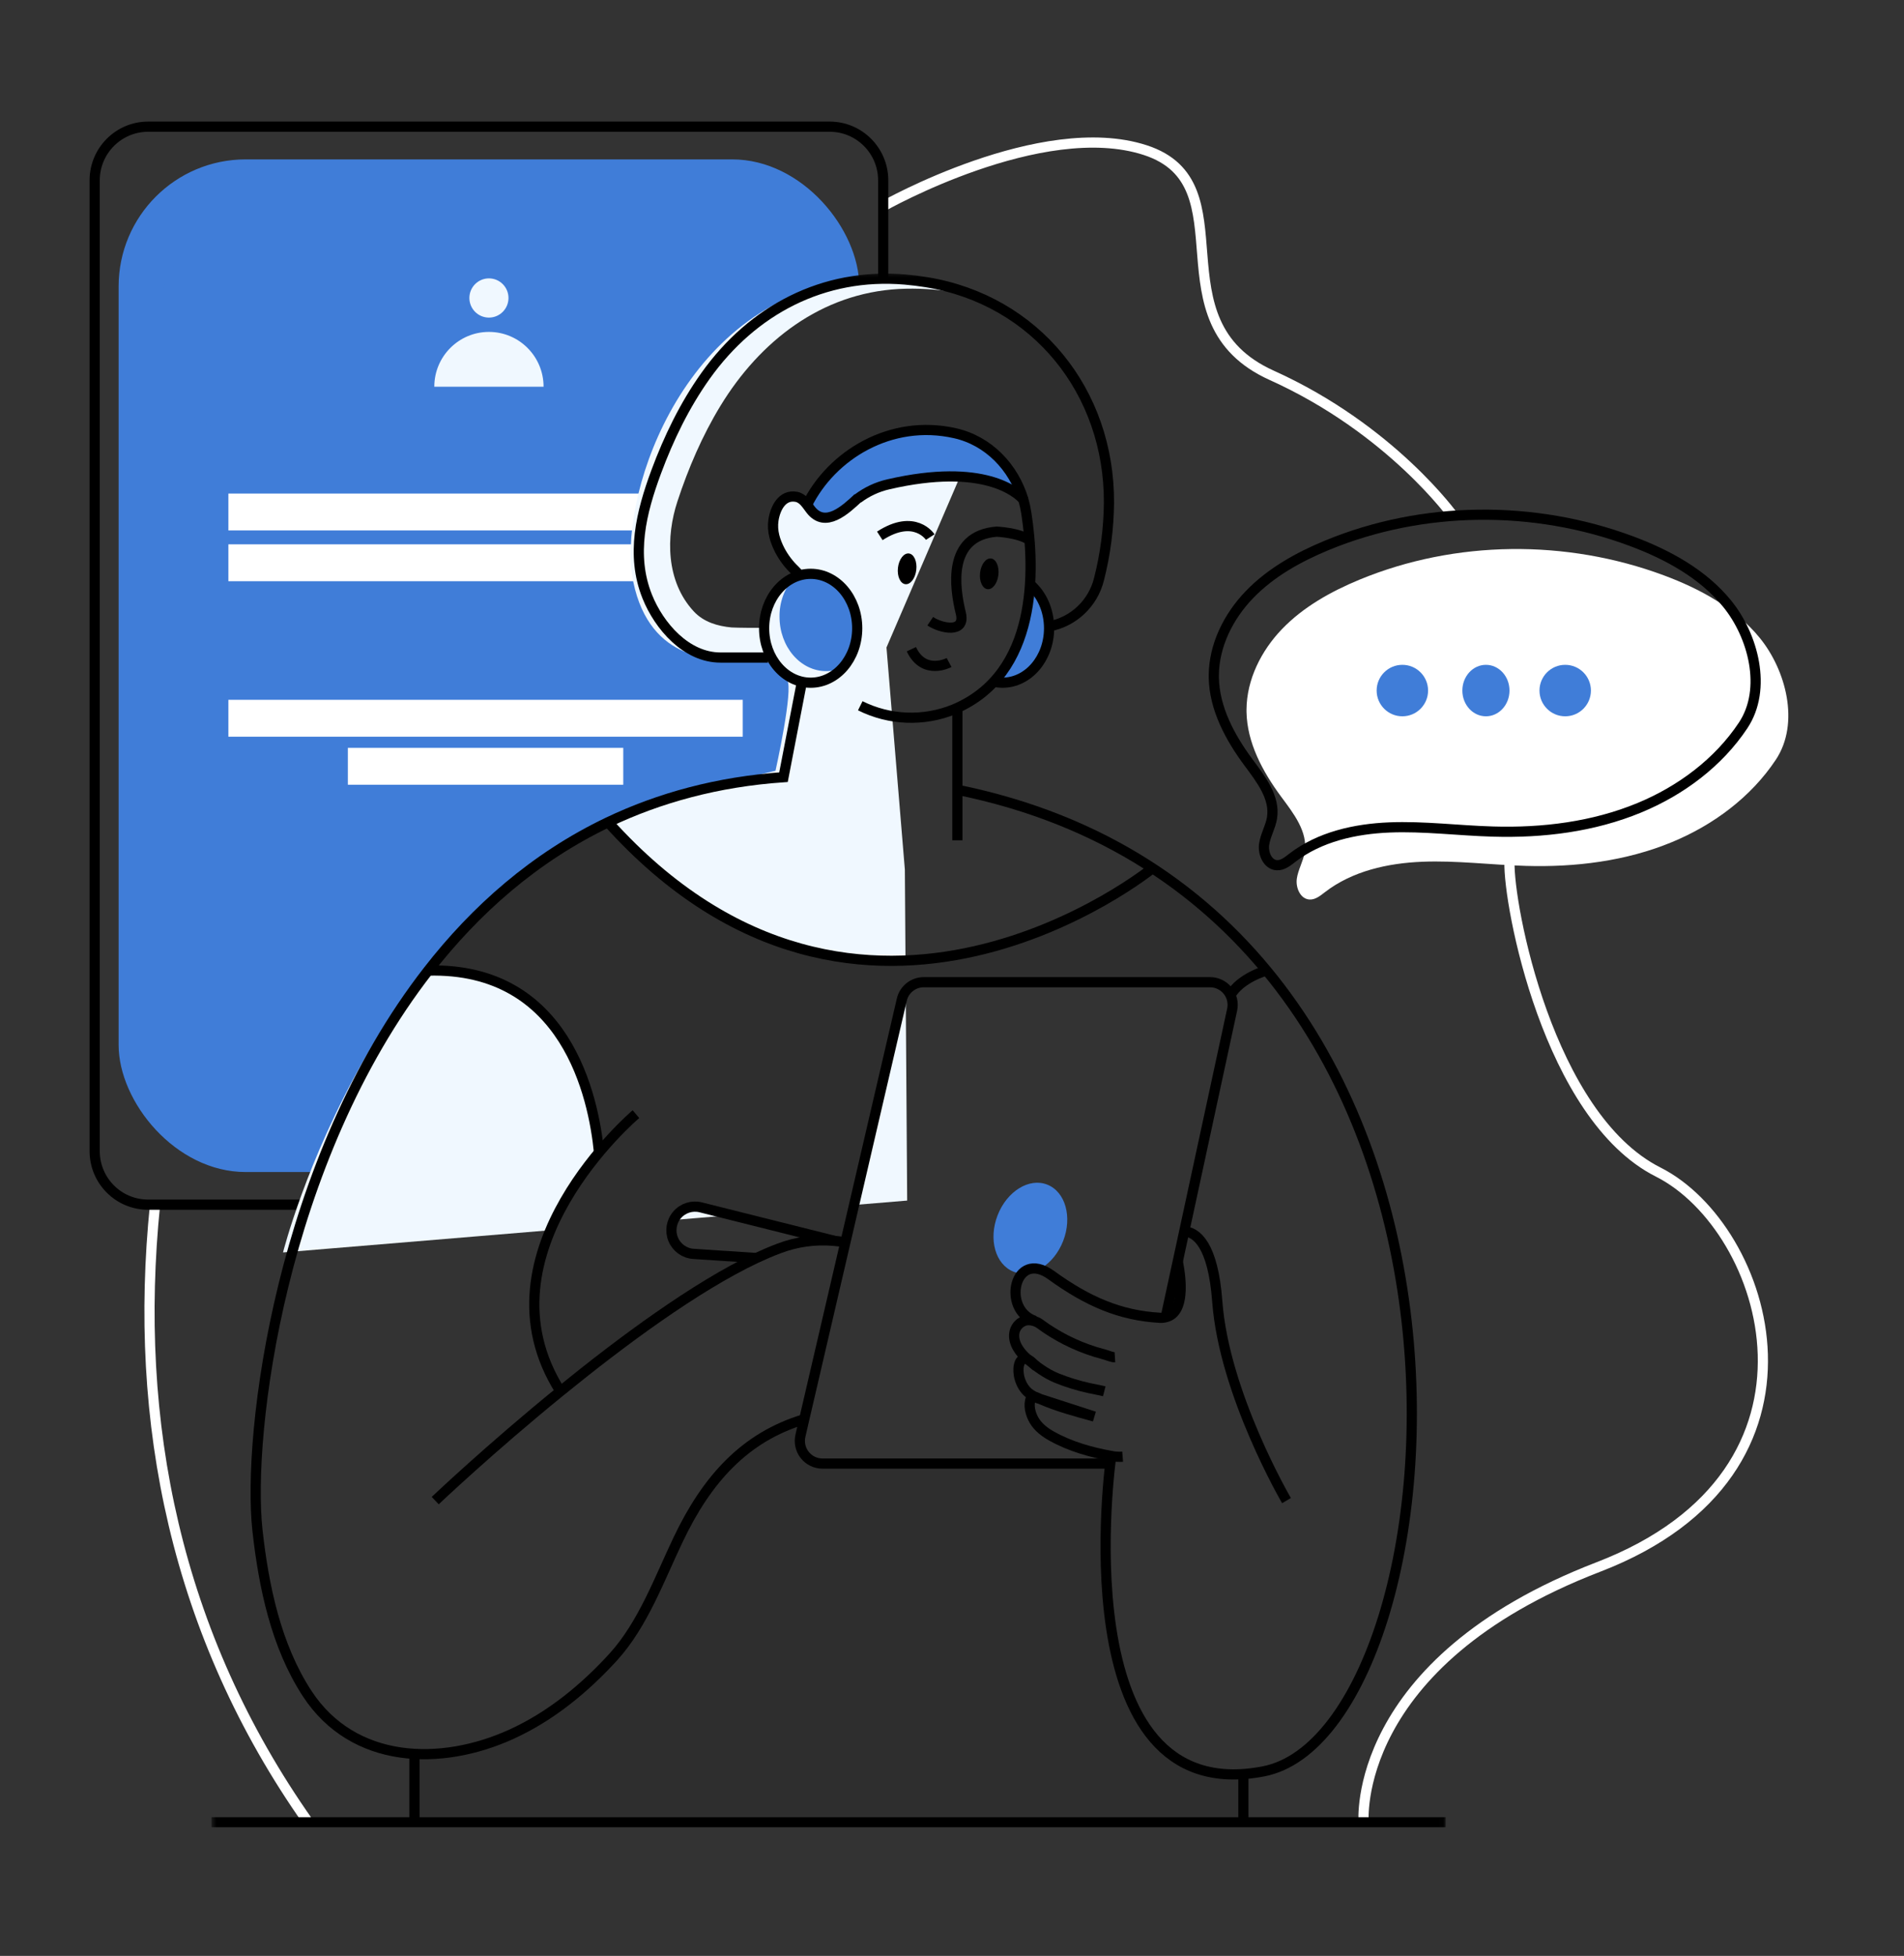
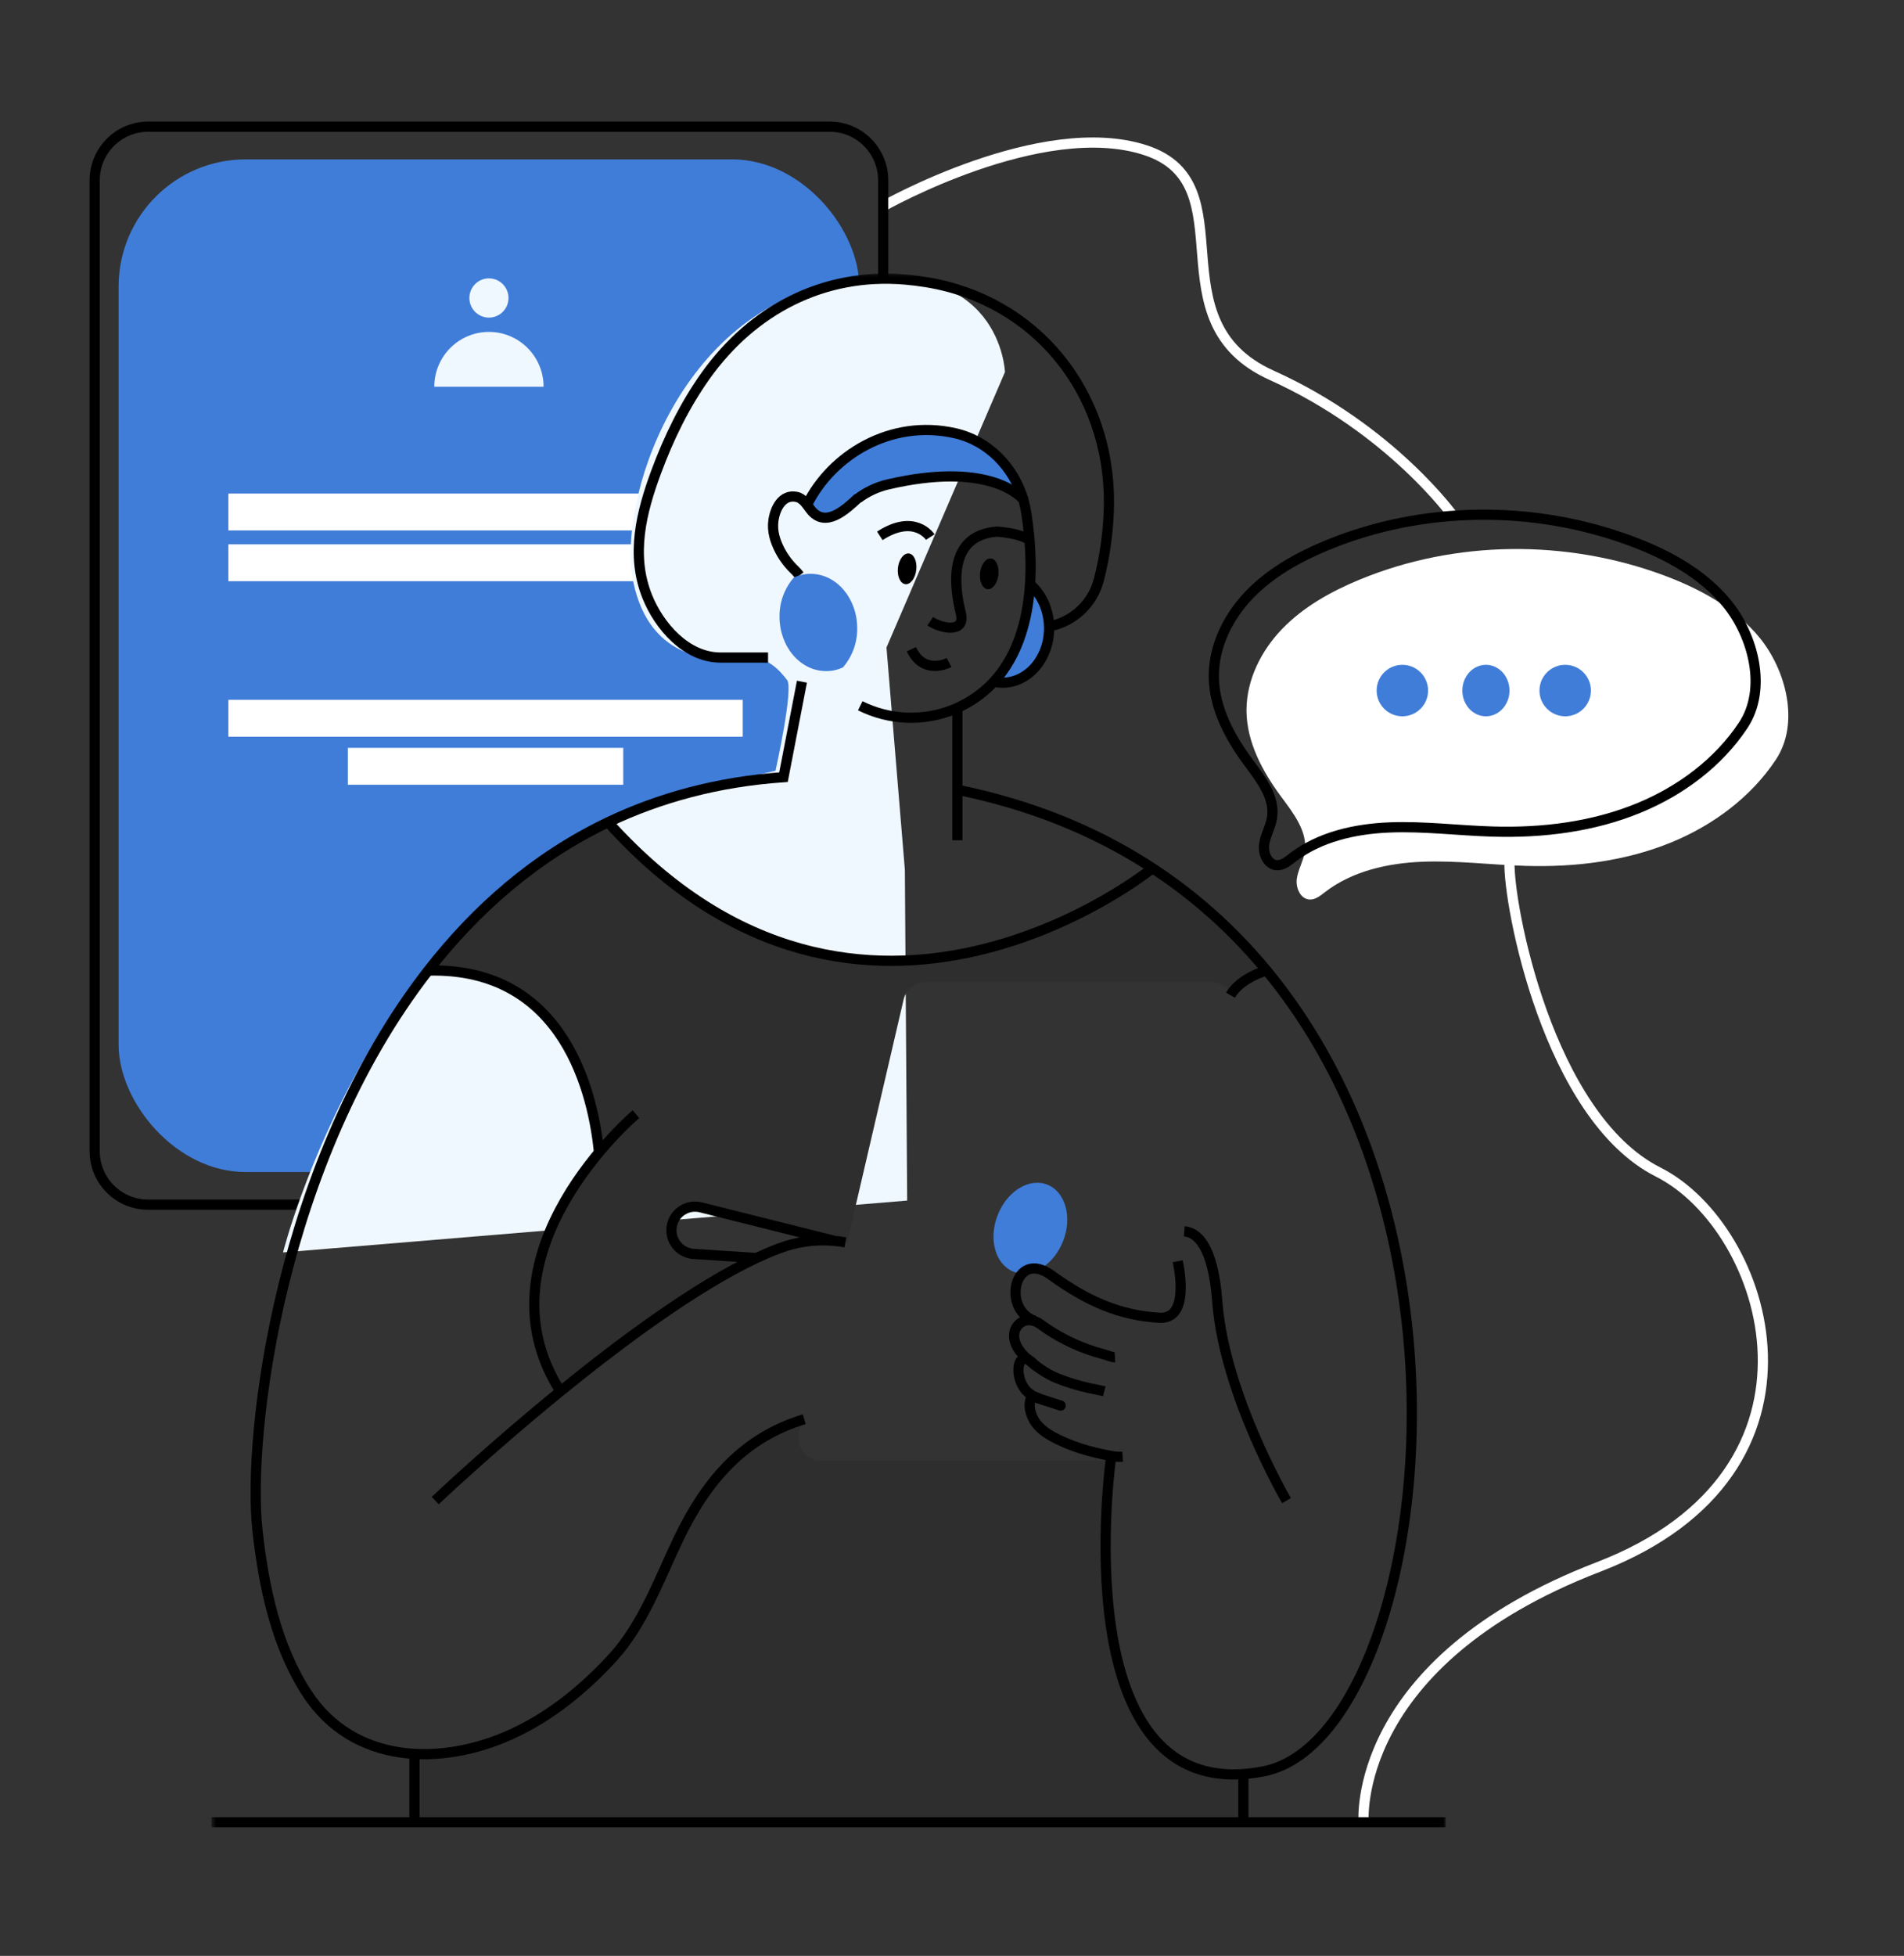
<svg xmlns="http://www.w3.org/2000/svg" width="374" height="384" viewBox="0 0 374 384" fill="none">
  <rect x="0" y="0" width="374" height="384" fill="#333333" stroke="none" />
  <path d="M173.489 40.49C173.489 40.49 204.606 22.86 224.958 29.474C245.31 36.088 226.221 63.062 249.79 73.684C273.359 84.306 285.565 101.474 285.565 101.474" stroke="white" stroke-width="2" />
-   <path d="M60.552 357.761C34.523 320.871 26.104 279.163 30.454 236.507" stroke="white" stroke-width="2" />
  <path d="M296.508 169.263C296.252 177.542 304.069 219.208 325.711 230.11C347.354 241.012 362.784 288.865 313.99 307.639C265.195 326.414 267.853 357.761 267.853 357.761" stroke="white" stroke-width="2" />
  <path d="M173.485 75.924V35.379C173.47 29.581 168.785 24.883 163.001 24.869H29.08C23.296 24.883 18.611 29.581 18.597 35.379V226.023C18.607 231.82 23.298 236.513 29.08 236.511H163.001C164.301 236.519 165.589 236.271 166.792 235.781" stroke="black" stroke-width="2" stroke-linecap="round" stroke-linejoin="round" />
  <rect x="23.3" y="31.293" width="145.482" height="198.814" rx="24.95" fill="#407DD8" />
  <rect x="31.865" y="46.676" width="129.943" height="37.226" rx="12.48" fill="#407DD8" />
  <ellipse cx="96.041" cy="58.504" rx="3.84" ry="3.85" fill="#F0F8FF" />
  <path d="M85.31 75.924C85.31 69.982 90.114 65.165 96.041 65.165C101.967 65.165 106.772 69.982 106.772 75.924H85.31Z" fill="#F0F8FF" />
  <path d="M44.859 100.52H145.897" stroke="white" stroke-width="7.24" />
  <path d="M44.859 110.489H145.897" stroke="white" stroke-width="7.24" />
  <path d="M44.859 141.016H145.897" stroke="white" stroke-width="7.24" />
  <path d="M68.329 150.447H122.427" stroke="white" stroke-width="7.24" />
  <path d="M55.594 245.889C55.594 245.889 73.573 174.26 129.57 156.765L152.331 151.32C152.331 151.32 155.93 135.202 154.605 133.509C153.28 131.815 150.559 128.345 145.574 129.098C140.59 129.851 127.705 130.092 124.405 114.297C121.106 98.503 133.297 60.962 164.98 55.347C196.662 49.732 197.401 73.056 197.401 73.056L174.13 127.122L177.741 170.738L178.195 235.71L55.594 245.889Z" fill="#F0F8FF" />
  <mask id="mask0_1315_20472" style="mask-type:luminance" maskUnits="userSpaceOnUse" x="41" y="53" width="243" height="307">
    <path fill-rule="evenodd" clip-rule="evenodd" d="M41.534 53.367H283.97V359.131H41.534L41.534 53.367Z" fill="white" />
  </mask>
  <g mask="url(#mask0_1315_20472)">
    <path d="M249.101 190.555C248.725 190.664 243.936 192.06 242.052 195.387C241.319 193.832 239.758 192.841 238.043 192.843H181.798C179.737 192.839 177.948 194.265 177.486 196.279L166.409 243.895C165.659 243.748 164.908 243.657 164.127 243.582L137.989 237.042C135.665 236.457 133.279 237.74 132.479 240.003C132.305 240.494 132.218 241.011 132.223 241.531C132.223 243.983 134.115 246.018 136.555 246.19L148.915 246.988C137.009 252.606 122.525 263.309 110.435 273.142C98.672 254.676 109.711 236.214 118.013 226.271C116.943 215.313 111.523 189.87 84.48 190.562C93.796 178.584 105.413 168.318 119.807 161.447C169.112 216.239 225.518 171.442 226.715 170.478C235.151 175.995 242.699 182.767 249.101 190.562" fill="#2E2E2E" />
    <path d="M243.977 347.736V357.204H81.151V343.792C87.494 344.169 94.168 342.663 100.237 339.92C107.92 336.413 114.556 330.964 120.231 324.747C126.068 318.312 129.273 309.389 132.993 301.63C138.578 289.945 145.976 281.621 157.716 278.094L156.966 281.331C156.661 282.651 156.972 284.038 157.811 285.099C158.651 286.161 159.927 286.781 161.278 286.784H217.805C216.679 296.568 211.931 350.005 243.977 347.748" fill="#2E2E2E" />
-     <path d="M217.831 98.722C217.785 103.784 217.128 108.822 215.872 113.725C214.701 118.474 210.866 122.094 206.068 122.979C205.974 119.562 204.525 116.563 202.314 114.7C202.516 111.807 202.487 108.903 202.228 106.015C202.082 104.107 201.853 102.327 201.613 100.727C201.469 99.817 201.263 98.918 200.993 98.037C200.239 97.224 199.35 96.548 198.366 96.038C194.886 94.074 187.725 91.985 174.457 95.056C172.29 95.553 170.252 96.501 168.474 97.837C168.434 97.862 168.399 97.892 168.369 97.927C167.171 99.034 165.648 100.434 164.071 101.16C162.438 101.913 160.734 101.943 159.304 100.163C159.267 100.125 159.248 100.091 159.214 100.054C158.463 99.072 157.747 97.796 156.422 97.544C153.629 97.017 152.27 99.802 151.918 102.142C151.61 104.306 152.244 106.214 153.171 108.032C153.948 109.509 154.962 110.848 156.174 111.994C156.485 112.296 156.77 112.623 157.026 112.973C156.909 112.993 156.795 113.025 156.684 113.067C156.428 113.153 156.177 113.256 155.934 113.375C152.556 114.9 150.15 118.719 150.097 123.19C150.097 123.329 144.433 123.246 143.716 123.19C140.954 122.934 138.233 122.136 136.288 120.048C130.771 114.121 130.797 105.326 133.064 98.447C135.211 91.918 137.944 85.543 141.524 79.668C149.283 66.956 161.32 57.578 176.559 56.736C180.213 56.551 183.877 56.766 187.485 57.375C189.192 57.645 190.881 58.022 192.541 58.504C208.076 65.301 217.936 80.707 217.846 98.722" fill="#2E2E2E" />
    <path d="M208.834 243.642C206.999 248.365 202.63 251.067 199.075 249.664C195.521 248.26 194.125 243.323 195.956 238.6C197.788 233.877 202.161 231.171 205.715 232.579C209.27 233.986 210.67 238.923 208.834 243.646" fill="#407DD8" />
    <path d="M218.278 285.82C218.278 285.82 208.309 355.496 248.185 347.774C287.843 340.086 302.853 178.325 188.059 155.06" stroke="black" stroke-width="2" />
    <path d="M124.916 218.741C124.916 218.741 92.741 245.945 110.078 273.153" stroke="black" stroke-width="2" />
    <path d="M219.002 266.466C218.45 266.5 217.662 266.131 217.125 265.984C216.445 265.804 215.771 265.611 215.102 265.405C211.183 264.182 207.495 262.31 204.191 259.866C203.441 259.327 202.104 258.981 201.189 259.335C200.15 259.717 199.402 260.636 199.237 261.732C198.955 263.674 200.322 265.574 201.812 266.82C203.579 268.303 205.415 269.669 207.558 270.557C209.627 271.39 211.761 272.048 213.939 272.525C214.926 272.754 215.928 272.901 216.908 273.153" stroke="black" stroke-width="2" />
    <path d="M231.351 247.616C231.756 249.761 232.053 251.989 231.85 254.168C231.681 256.012 231.021 258.165 228.975 258.612C228.586 258.715 228.182 258.752 227.781 258.722C220.079 258.266 213.732 255.598 206.485 250.345C199.237 245.091 196.684 257.19 203.305 259.335" stroke="black" stroke-width="2" />
-     <path d="M203.583 268.28C203.405 268.133 203.236 267.976 203.076 267.81C199.469 264.028 198.816 271.626 202.603 273.861L203.091 274.151C203.347 274.26 203.621 274.388 203.891 274.527C204.018 274.561 204.161 274.617 204.292 274.655C207.716 276.16 211.36 277.124 214.948 278.106C211.398 276.943 207.858 275.799 204.292 274.655C203.985 274.527 203.692 274.399 203.384 274.252C203.29 274.213 203.192 274.182 203.091 274.162C202.961 274.103 202.81 274.117 202.693 274.2C202.608 274.27 202.545 274.364 202.513 274.47C201.932 275.87 202.404 277.635 203.148 278.888C203.928 280.213 205.268 281.233 206.589 281.959C210.144 283.958 214.276 285.139 218.266 285.847C219.007 286 219.765 286.05 220.518 285.993" stroke="black" stroke-width="2" />
+     <path d="M203.583 268.28C203.405 268.133 203.236 267.976 203.076 267.81C199.469 264.028 198.816 271.626 202.603 273.861L203.091 274.151C203.347 274.26 203.621 274.388 203.891 274.527C204.018 274.561 204.161 274.617 204.292 274.655C211.398 276.943 207.858 275.799 204.292 274.655C203.985 274.527 203.692 274.399 203.384 274.252C203.29 274.213 203.192 274.182 203.091 274.162C202.961 274.103 202.81 274.117 202.693 274.2C202.608 274.27 202.545 274.364 202.513 274.47C201.932 275.87 202.404 277.635 203.148 278.888C203.928 280.213 205.268 281.233 206.589 281.959C210.144 283.958 214.276 285.139 218.266 285.847C219.007 286 219.765 286.05 220.518 285.993" stroke="black" stroke-width="2" />
    <path d="M252.704 294.615C252.704 294.615 240.471 273.714 239.109 255.542C238.276 244.293 234.98 241.911 232.623 241.749" stroke="black" stroke-width="2" />
-     <path d="M228.975 258.609L231.355 247.616L232.623 241.746L242.029 198.221C242.312 196.908 241.987 195.537 241.146 194.492C240.305 193.447 239.037 192.84 237.698 192.839H181.449C179.389 192.837 177.6 194.262 177.137 196.275L166.06 243.895L157.976 278.64L157.225 281.895C156.922 283.215 157.235 284.601 158.075 285.661C158.915 286.722 160.191 287.341 161.541 287.344H218.064" stroke="black" stroke-width="2" />
    <path d="M159.237 98.91C159.237 98.91 162.213 86.254 179.021 84.576C195.829 82.897 200.04 95.489 200.04 95.489L199.511 96.757C199.511 96.757 177.415 87.868 165.212 100.554C165.212 100.554 160.817 102.552 159.237 98.917" fill="#407DD8" />
    <path d="M163.771 243.582L137.628 237.034C135.928 236.612 134.136 237.188 132.996 238.522C131.857 239.856 131.566 241.721 132.245 243.34C132.923 244.959 134.454 246.056 136.202 246.175L148.562 246.992" stroke="black" stroke-width="2" />
    <path d="M226.377 170.459C226.377 170.459 169.277 216.837 119.454 161.447" stroke="black" stroke-width="2" />
    <path d="M117.664 226.264C116.594 215.305 111.178 189.844 84.112 190.555" stroke="black" stroke-width="2" />
    <path d="M248.759 190.547C248.759 190.547 243.658 191.955 241.703 195.394" stroke="black" stroke-width="2" />
    <path d="M41.538 357.769H283.973" stroke="black" stroke-width="2" />
    <path d="M202.315 114.715C204.6 116.642 206.068 119.788 206.068 123.348C206.068 129.256 201.973 134.035 196.913 134.035C196.341 134.032 195.771 133.965 195.213 133.836C201.106 129.32 202.3 114.715 202.3 114.715" fill="#407DD8" />
    <path d="M168.981 138.563C174.727 141.43 181.423 141.688 187.372 139.274C203.955 132.331 203.32 111.866 201.598 100.742C201.46 99.84 201.265 98.948 201.012 98.07C199.109 91.711 194.143 86.529 187.601 85.057C174.93 82.186 163.343 89.389 158.535 99.087" stroke="black" stroke-width="2" />
    <path d="M201.17 98.27C201.17 98.27 201.117 98.195 201.008 98.07C199.882 96.799 193.363 90.728 174.49 95.09C172.325 95.586 170.288 96.534 168.511 97.871C168.469 97.895 168.431 97.926 168.399 97.961" stroke="black" stroke-width="2" />
    <path d="M150.867 129.098H141.532C134.795 129.098 129.454 122.911 127.13 117.105C123.865 108.939 125.955 100.581 128.894 92.644C131.356 86.002 134.487 79.548 138.604 73.772C147.823 60.845 161.74 53.522 177.737 54.877C179.156 54.997 180.569 55.173 181.975 55.403C203.456 58.896 217.94 76.903 217.831 98.71C217.786 103.776 217.128 108.818 215.872 113.725C214.692 118.47 210.859 122.087 206.064 122.979" stroke="black" stroke-width="2" />
    <path d="M157.034 112.973C156.777 112.623 156.492 112.294 156.182 111.991C154.969 110.847 153.954 109.509 153.179 108.032C152.252 106.214 151.617 104.306 151.925 102.142C152.271 99.817 153.629 97.017 156.429 97.544C157.754 97.8 158.46 99.072 159.222 100.054C162.119 103.817 166.109 100.035 168.557 97.762" stroke="black" stroke-width="2" />
    <path d="M202.315 114.715C204.6 116.642 206.068 119.788 206.068 123.348C206.068 129.256 201.973 134.035 196.913 134.035C196.341 134.032 195.771 133.965 195.213 133.836" stroke="black" stroke-width="2" />
    <path d="M182.726 121.967C184.775 123.348 189.726 124.481 188.731 120.386C187.537 115.536 185.931 105.172 195.769 104.381C195.769 104.381 200.1 104.566 202.24 106.041" stroke="black" stroke-width="2" />
    <path d="M186.43 130.077C186.43 130.077 181.476 132.711 179.021 127.461" stroke="black" stroke-width="2" />
    <path d="M176.382 111.468C176.191 113.135 176.84 114.576 177.835 114.693C178.83 114.809 179.79 113.564 179.986 111.885C180.181 110.207 179.524 108.781 178.533 108.664C177.542 108.547 176.574 109.793 176.382 111.468Z" fill="black" />
    <path d="M192.514 112.45C192.323 114.113 192.972 115.558 193.967 115.675C194.962 115.791 195.922 114.546 196.114 112.867C196.305 111.189 195.656 109.759 194.665 109.646C193.674 109.533 192.706 110.775 192.514 112.45Z" fill="black" />
    <path d="M182.726 105.446C182.726 105.446 179.693 100.757 172.82 105.206" stroke="black" stroke-width="2" />
    <path d="M188.055 138.965V164.976" stroke="black" stroke-width="2" />
    <path d="M85.49 294.615C85.49 294.615 96.183 284.454 110.071 273.165C122.161 263.331 136.66 252.61 148.57 246.995C150.094 246.284 151.572 245.648 153.01 245.114C156.44 243.803 160.122 243.288 163.778 243.609C164.544 243.672 165.306 243.775 166.06 243.917" stroke="black" stroke-width="2" />
    <path d="M157.976 278.64C146.231 282.166 138.833 290.49 133.252 302.175C129.54 309.935 126.327 318.857 120.49 325.293C114.819 331.506 108.183 336.958 100.5 340.466C86.56 346.826 69.395 346.336 60.338 332.507C54.213 323.129 51.803 311.478 50.58 300.519C48.478 281.474 55.114 227.788 84.112 190.551C93.428 178.573 105.049 168.307 119.439 161.435C129.54 156.626 140.958 153.48 153.899 152.588L157.525 133.836" stroke="black" stroke-width="2" />
    <path d="M244.236 348.369V357.769" stroke="black" stroke-width="2" />
    <path d="M81.41 345.012V357.769" stroke="black" stroke-width="2" />
    <path d="M168.38 123.348C168.416 126.169 167.417 128.905 165.572 131.036C164.538 131.516 163.412 131.763 162.273 131.762C157.217 131.762 153.119 126.983 153.119 121.075C153.082 118.254 154.083 115.519 155.93 113.391C156.963 112.909 158.089 112.659 159.229 112.66C164.285 112.66 168.38 117.443 168.38 123.348Z" fill="#407DD8" />
-     <ellipse cx="159.237" cy="123.348" rx="9.143" ry="10.688" stroke="black" stroke-width="2" />
  </g>
  <path fill-rule="evenodd" clip-rule="evenodd" d="M244.849 139.3V139.741C244.953 145.827 248.017 151.498 251.645 156.404C254.075 159.684 256.958 163.33 256.275 167.352C255.985 169.125 254.982 170.734 254.732 172.513C254.482 174.292 255.432 176.512 257.235 176.605C258.38 176.663 259.354 175.851 260.26 175.156C265.624 171.012 272.594 169.462 279.373 169.189C286.151 168.917 292.921 169.809 299.703 170.001C309.481 170.29 319.414 169.062 328.445 165.323C336.538 161.979 343.953 156.491 348.822 149.159C353.607 141.961 350.778 131.508 345.674 125.249C340.889 119.375 333.957 115.616 326.847 112.967C307.723 105.85 285.896 106.013 267.036 113.811C261.438 116.129 256.022 119.143 251.825 123.504C247.735 127.752 244.892 133.415 244.849 139.3H244.849Z" fill="white" />
  <path fill-rule="evenodd" clip-rule="evenodd" d="M238.426 132.564V133.004C238.531 139.09 241.595 144.761 245.222 149.667C247.652 152.947 250.536 156.593 249.853 160.615C249.562 162.389 248.559 163.997 248.309 165.776C248.059 167.556 249.01 169.775 250.812 169.868C251.957 169.926 252.931 169.115 253.838 168.419C259.201 164.275 266.172 162.725 272.95 162.452C279.729 162.18 286.499 163.073 293.28 163.264C303.059 163.554 312.992 162.325 322.023 158.587C330.115 155.242 337.531 149.754 342.4 142.422C347.184 135.224 344.356 124.771 339.252 118.512C334.467 112.638 327.534 108.879 320.424 106.231C301.3 99.113 279.473 99.276 260.614 107.074C255.015 109.392 249.6 112.406 245.403 116.767C241.313 121.016 238.47 126.678 238.426 132.564H238.426Z" stroke="black" stroke-width="2" />
  <ellipse cx="307.45" cy="135.579" rx="5.051" ry="5.053" fill="#407DD8" />
  <ellipse cx="291.878" cy="135.579" rx="4.63" ry="5.053" fill="#407DD8" />
  <ellipse cx="275.464" cy="135.579" rx="5.051" ry="5.053" fill="#407DD8" />
</svg>